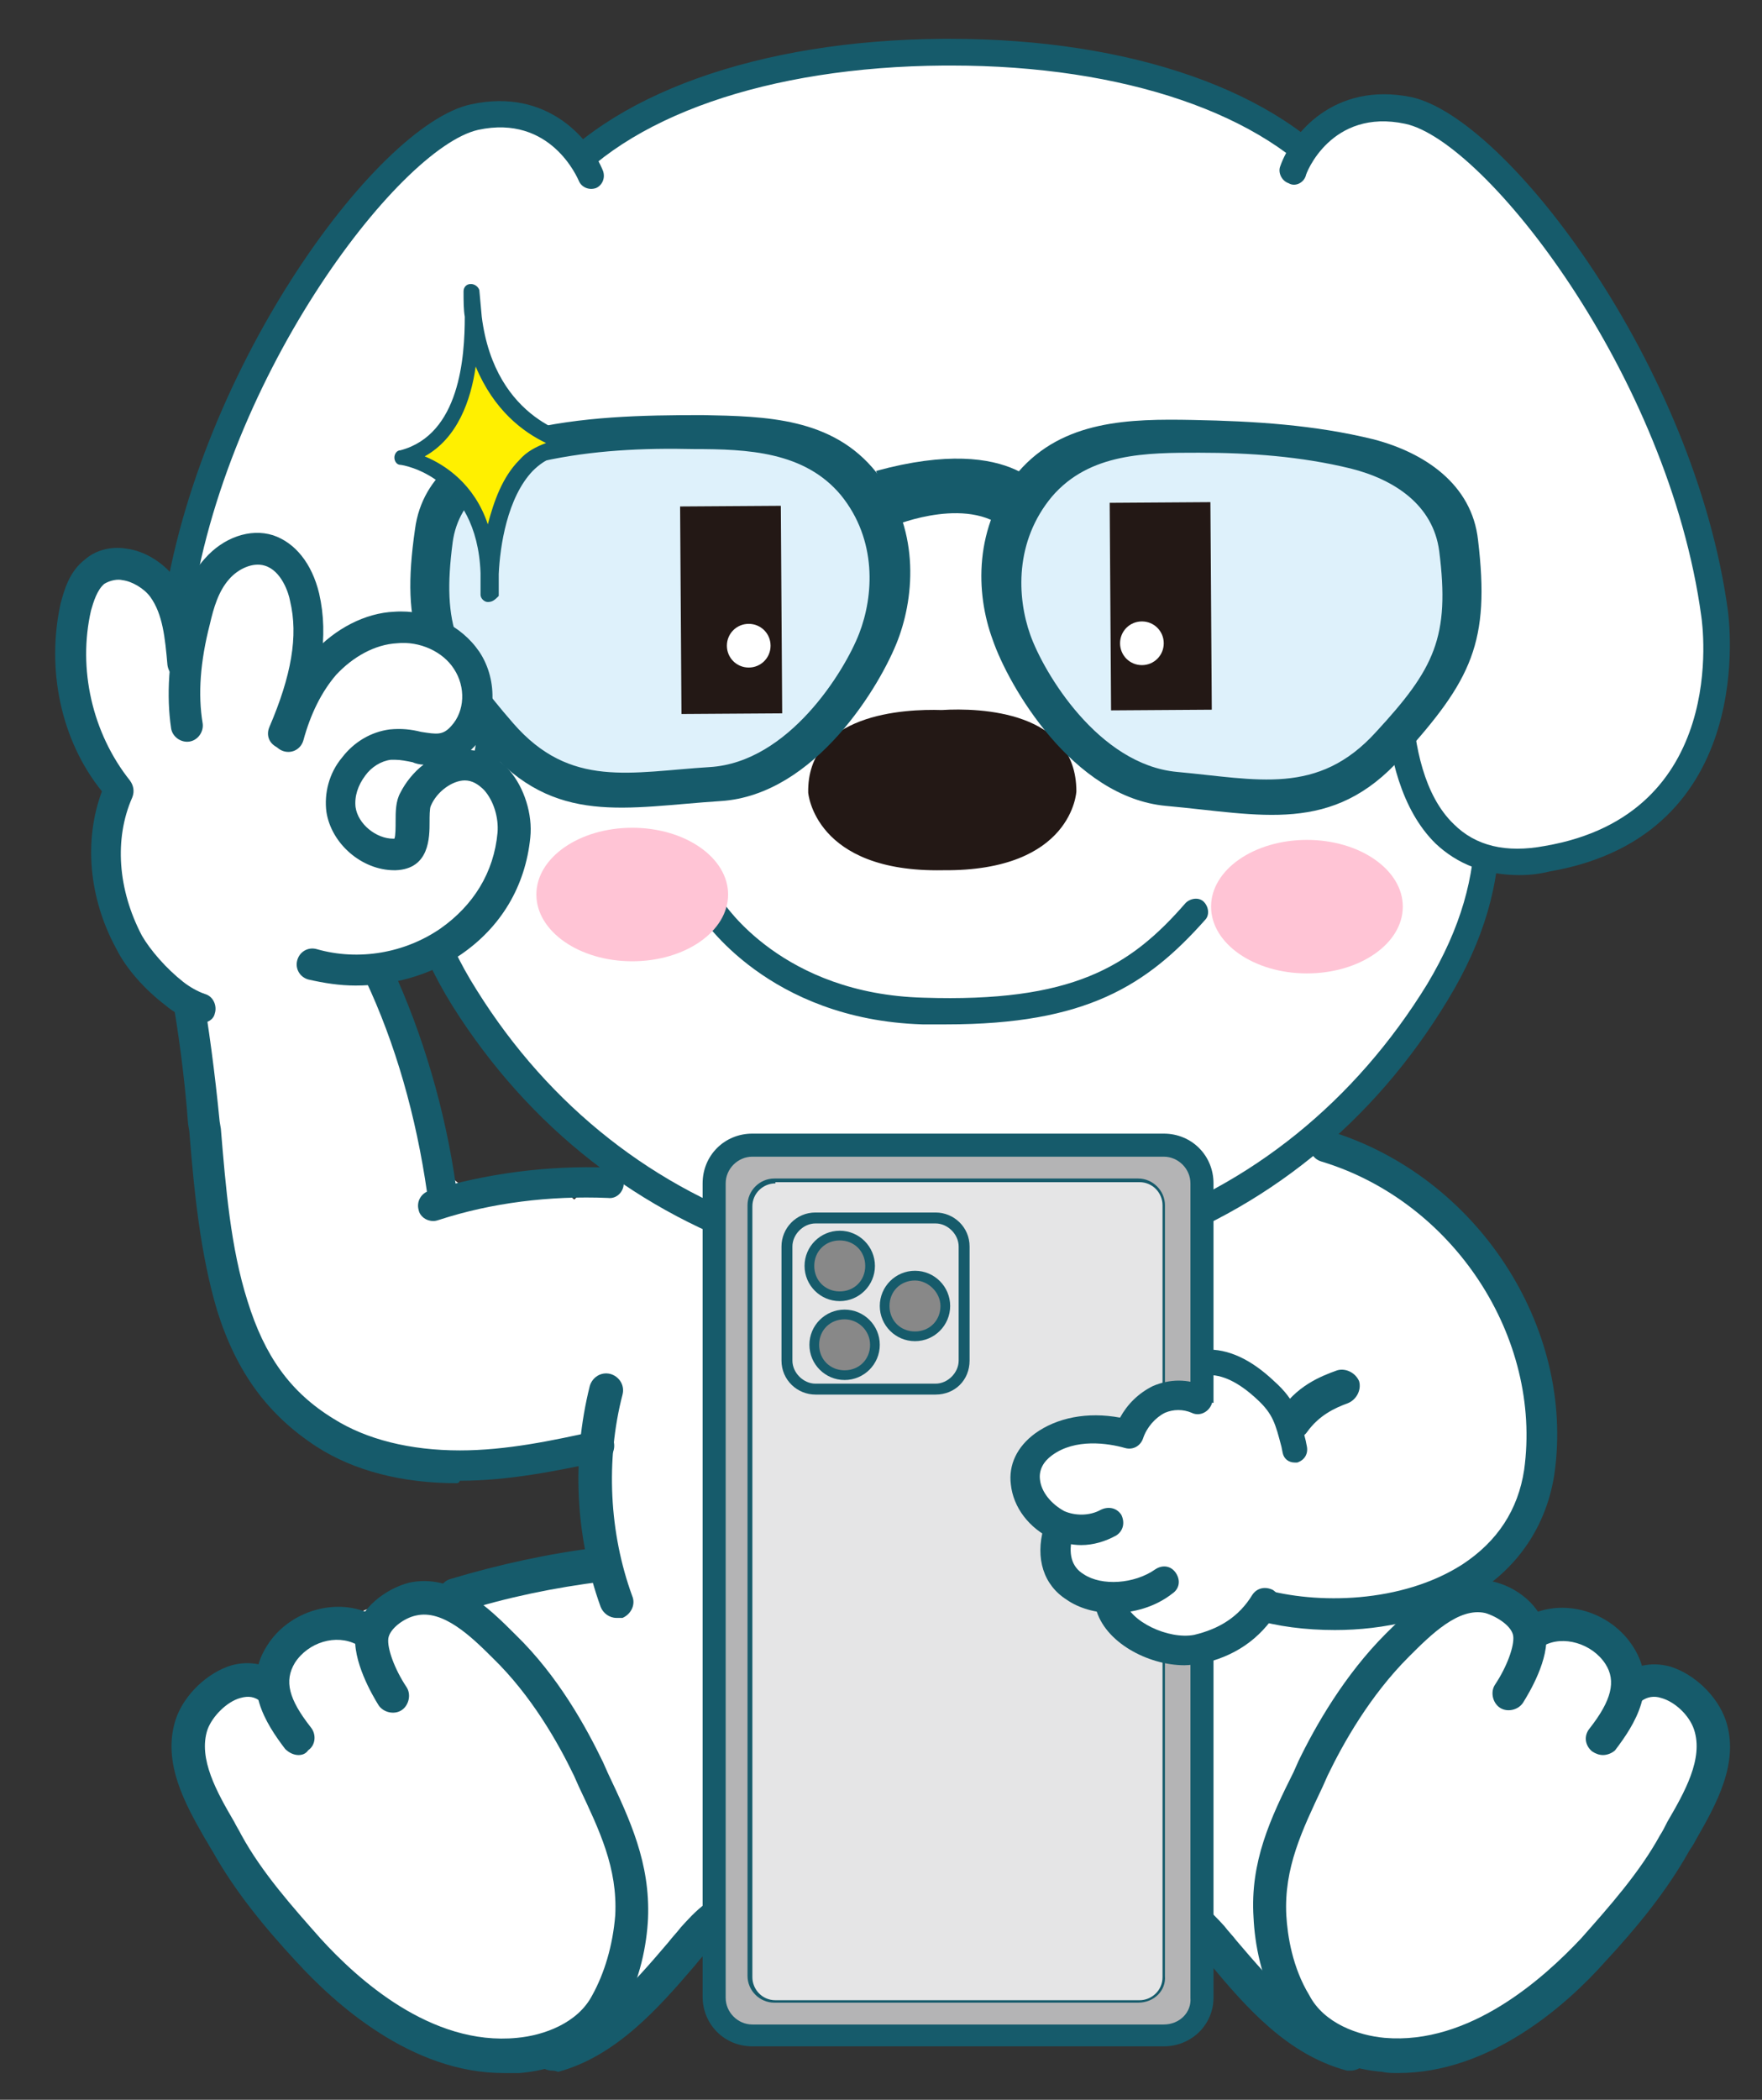
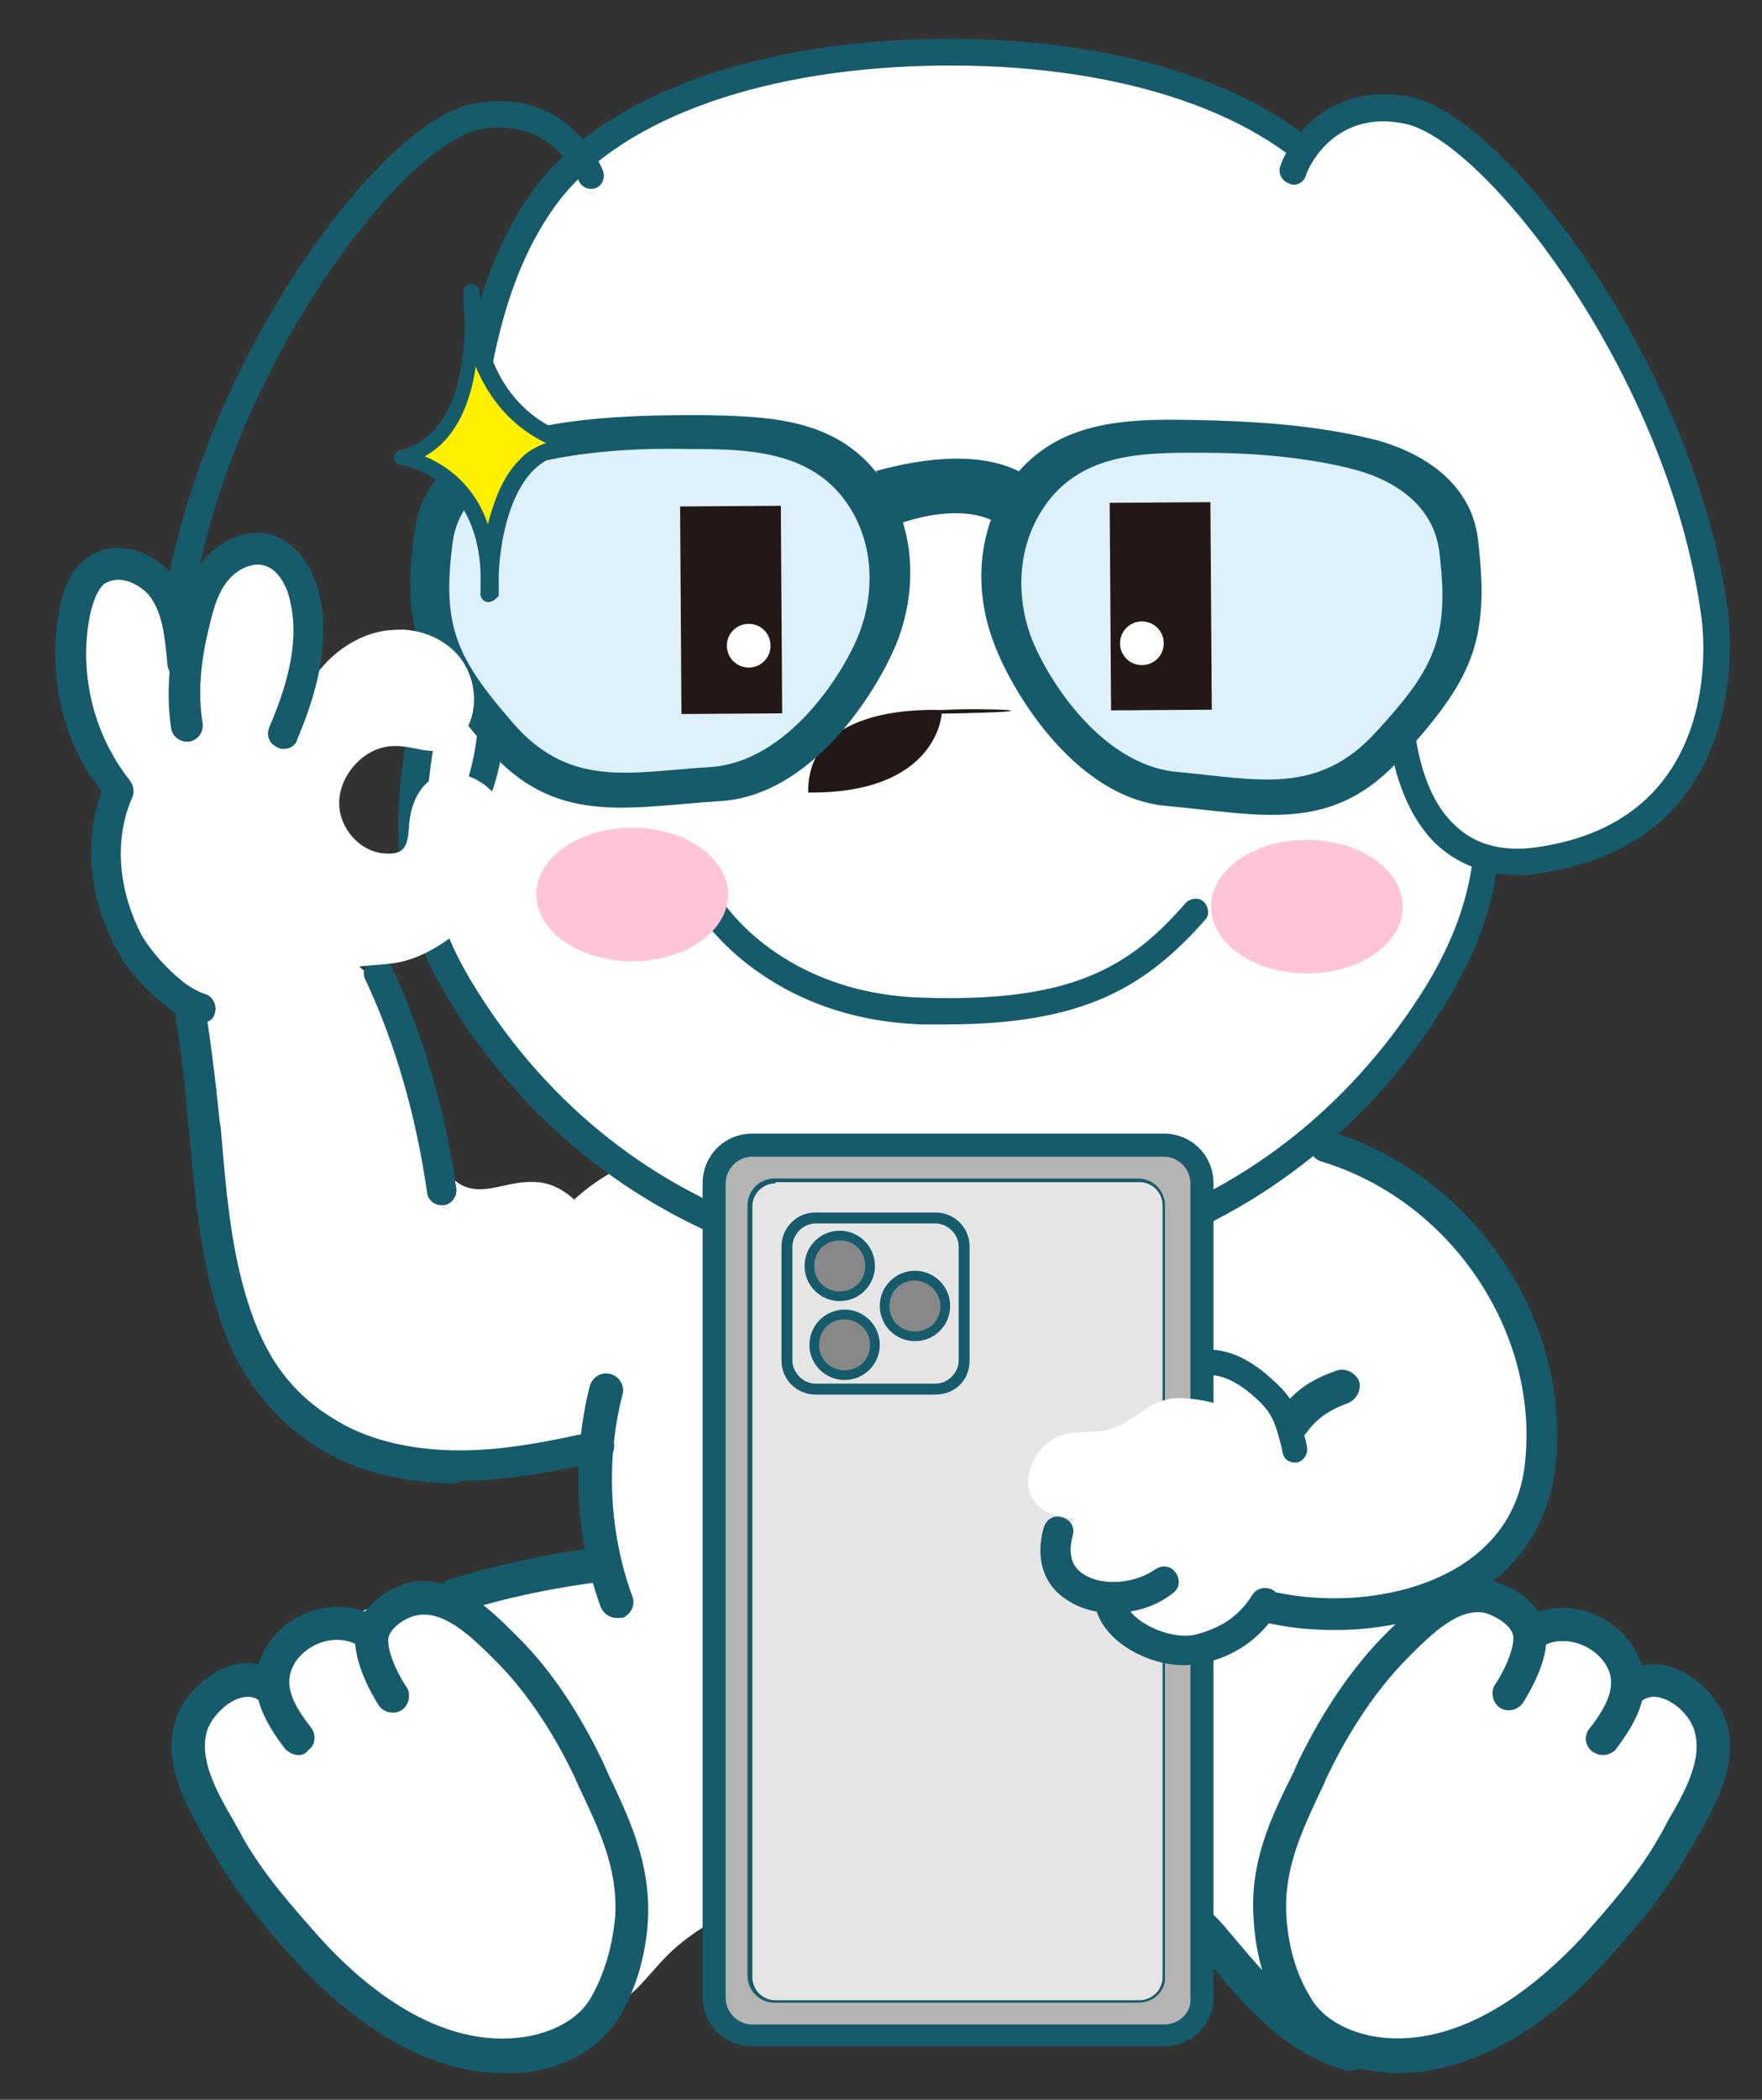
<svg xmlns="http://www.w3.org/2000/svg" version="1.1" id="圖層_1" x="0px" y="0px" viewBox="0 0 145.2 173" style="enable-background:new 0 0 145.2 173;" xml:space="preserve">
  <rect x="0" y="0" width="145.2" height="173" fill="#333333" stroke="none" />
  <style type="text/css">
	.st0{fill:#FFFFFF;}
	.st1{fill:#165B6B;}
	.st2{fill:#231815;}
	.st3{fill:#DEF1FB;}
	.st4{fill:#FFF000;}
	.st5{fill:#B4B4B5;}
	.st6{fill:#E5E5E6;}
	.st7{fill:#888888;}
	.st8{fill:#FFC4D5;}
</style>
  <g>
    <path class="st0" d="M120.8,102.4c0.9,1.2,1.8,2.5,2.7,3.8c4.2,6.3,4.7,15.3,0,21.2c-0.7,0.9-1.6,1.9-1.4,3   c0.1,0.8,0.7,1.3,1.2,1.9c3.1,2.8,6,1.2,9.1,3.3c1,0.7,1.7,1.7,2.7,2.5c1,0.8,2.3,1.3,3.3,2.2c2.1,1.8,2.6,4.9,2,7.6   c-0.6,2.7-2.2,5-3.9,7.2c-4.1,5.5-8.8,11-15.2,13.4c-4.5,1.7-10.9,1.6-14.7-1.7c-2.7-2.3-5.3-7.2-8.7-8.4c-1.7-0.6-3.7,0.3-5.6,0.5   c-2.3,0.2-4.6,0.2-6.9-0.1c-3.9-0.5-7.1-2.6-10.8-3.4c-6.2-1.4-15.1,1.2-19.6,5.7c-1.2,1.2-2.2,2.6-3.5,3.6   c-6.8,5.8-14.9,5.1-21.7-0.2c-5.6-4.4-10.1-10.1-13-16.6c-0.9-2.1-1.7-4.4-1-6.6c0.7-2.2,3.6-3.7,5.4-2.3c-0.5-0.4,6.7-5.3,7.4-5.7   c2.9-1.4,6-2.1,9.1-2.6c3.2-0.5,6.5-0.4,9.6-0.9c4-0.6,2.6-3.5,2.7-6.7c0.2-4.5,0.1-8.3-2-12.4c-1.5-2.9-3.7-5.8-3.2-8.9   c7.4-11.1,23.4-7.8,34.7-7.5c8.2,0,16-1,24.2-0.4c2.2,0.1,4.5,0.3,6.6,0.9C115,95.8,118.1,98.9,120.8,102.4" />
    <path class="st0" d="M119.6,50.2c-2.3-11.1-1.6-25.3-9.1-34.8C104,7.2,90,4.2,77.8,4.3C65.6,4.3,51.7,7.5,45.3,15.9   c-7.4,9.6-6.5,23.8-8.6,34.9c-2.3,12.2-5.4,20.3,1.6,31.5c6.4,10.3,15.4,16.9,25.7,20.2c4.6,1.5,9.5,2.2,14.6,2.3   c5.1-0.2,10-1,14.6-2.5c10.2-3.4,19.1-10.2,25.4-20.5C125.3,70.5,122.1,62.4,119.6,50.2" />
    <path class="st1" d="M78.5,105.9C78.5,105.9,78.5,105.9,78.5,105.9c-5.3-0.1-10.3-0.9-14.9-2.4c-10.9-3.5-20-10.6-26.3-20.6   c-6.3-10.1-4.7-18-2.7-27.9c0.3-1.4,0.6-2.9,0.9-4.4c0.6-3,0.9-6.3,1.3-9.7c1-9.1,2-18.5,7.5-25.7c5.7-7.4,18.2-11.9,33.4-12   c0.2,0,0.4,0,0.6,0c14.9,0,27.2,4.3,33,11.6c5.6,7.1,6.8,16.5,7.9,25.6c0.4,3.4,0.8,6.6,1.4,9.7c0.3,1.5,0.6,3,1,4.4   c2.2,9.9,3.9,17.7-2.3,27.9c-6.1,10.1-15.1,17.4-26,21C88.8,104.8,83.8,105.7,78.5,105.9C78.5,105.9,78.5,105.9,78.5,105.9z    M78.4,5.4c-0.2,0-0.4,0-0.6,0C63.3,5.5,51.5,9.6,46.1,16.5C41,23.2,40,32.3,39.1,41.1c-0.4,3.5-0.7,6.7-1.3,9.8   c-0.3,1.5-0.6,3-0.9,4.5c-2,9.8-3.5,16.9,2.4,26.2c6,9.6,14.7,16.4,25,19.7c4.4,1.4,9.2,2.2,14.3,2.3c5.1-0.2,9.9-1,14.2-2.5   c10.3-3.4,18.9-10.4,24.8-20c5.7-9.5,4.2-16.5,2-26.3c-0.3-1.4-0.6-2.9-1-4.4l0,0c-0.6-3.1-1-6.4-1.5-9.8   c-1.1-8.8-2.2-17.9-7.4-24.5C104.3,9.4,92.6,5.4,78.4,5.4z" />
    <path class="st1" d="M115.2,170.8c-0.4,0-0.9,0-1.3-0.1c-3.8-0.3-6.9-2.2-8.4-4.9c-1.6-2.7-2.1-5.7-2.2-7.8   c-0.3-4.6,1.4-8.2,3.3-12l0.4-0.9c1.4-2.9,3.8-7.1,7.2-10.5c2.2-2.2,5.2-5.1,8.8-4.3c1.9,0.4,4.1,2,4.4,4.2c0.3,2.2-1.4,5-1.9,5.8   c-0.4,0.6-1.3,0.8-1.9,0.4c-0.6-0.4-0.8-1.3-0.4-1.9c1-1.5,1.6-3.2,1.5-4c-0.1-0.8-1.3-1.6-2.3-1.9c-2.2-0.5-4.5,1.8-6.3,3.6   c-3.2,3.2-5.4,7.1-6.7,9.8l-0.4,0.9c-1.7,3.6-3.2,6.7-3,10.6c0.1,1.7,0.5,4.3,1.9,6.6c0,0,0,0,0,0c1.2,2.3,4,3.3,6.2,3.5   c7,0.6,13.1-4.9,16.2-8.2c2.3-2.6,4.8-5.4,6.5-8.5c0.2-0.3,0.4-0.7,0.6-1.1c1.4-2.4,3-5.2,2.2-7.6c-0.4-1.2-1.6-2.3-2.7-2.6   c-0.6-0.2-1.2-0.1-1.7,0.3c-0.6,0.5-1.4,0.4-1.9-0.1c-0.5-0.6-0.4-1.4,0.1-1.9c1.2-1,2.7-1.3,4.2-0.9c2,0.6,3.9,2.4,4.6,4.4   c1.2,3.5-0.8,7-2.4,9.8c-0.2,0.4-0.4,0.7-0.6,1c-1.9,3.4-4.4,6.4-6.9,9.1C129.1,165.2,122.8,170.8,115.2,170.8z" />
    <path class="st1" d="M132.1,144.6c-0.3,0-0.6-0.1-0.9-0.3c-0.6-0.5-0.7-1.3-0.2-1.9c1.8-2.3,2.2-3.9,1.3-5.3   c-1.1-1.7-3.5-2.4-5.1-1.5c-0.7,0.4-1.5,0.1-1.9-0.5s-0.1-1.5,0.5-1.9c2.9-1.6,6.9-0.5,8.8,2.5c2.1,3.3,0.1,6.4-1.5,8.5   C132.9,144.4,132.5,144.6,132.1,144.6z" />
    <path class="st1" d="M41.5,170.8c-7.6,0-13.9-5.7-17.1-9.2c-2.5-2.7-5-5.7-6.9-9.1c-0.2-0.3-0.4-0.7-0.6-1   c-1.6-2.8-3.6-6.3-2.4-9.9c0.7-2,2.6-3.8,4.6-4.4c1.5-0.4,3-0.1,4.2,0.9c0.6,0.5,0.6,1.4,0.1,1.9c-0.5,0.6-1.4,0.6-1.9,0.2   c-0.5-0.4-1-0.5-1.7-0.3c-1.1,0.3-2.3,1.5-2.7,2.6c-0.8,2.4,0.8,5.2,2.2,7.6c0.2,0.4,0.4,0.7,0.6,1.1c1.7,3.1,4.2,5.9,6.5,8.5   c3,3.3,9.1,8.9,16.2,8.2c2.2-0.2,5-1.2,6.2-3.5c0,0,0,0,0,0c1-1.8,1.7-4.1,1.9-6.6c0.2-3.9-1.3-7-3-10.6l-0.4-0.9   c-1.3-2.7-3.5-6.6-6.7-9.7l0,0c-1.8-1.8-4.1-4-6.3-3.5c-1,0.2-2.2,1.1-2.3,1.9c-0.1,0.8,0.5,2.5,1.5,4c0.4,0.6,0.2,1.5-0.4,1.9   c-0.6,0.4-1.5,0.2-1.9-0.4c-0.5-0.8-2.2-3.7-1.9-5.9c0.3-2.1,2.5-3.7,4.4-4.2c3.7-0.8,6.6,2.1,8.8,4.3l0,0   c3.5,3.4,5.8,7.6,7.2,10.5l0.4,0.9c1.8,3.8,3.5,7.4,3.3,12c-0.1,2-0.6,5-2.2,7.8c-1.5,2.7-4.6,4.6-8.4,4.9   C42.4,170.8,41.9,170.8,41.5,170.8z" />
    <path class="st1" d="M24.6,144.6c-0.4,0-0.8-0.2-1.1-0.5c-1.6-2.1-3.6-5.2-1.5-8.5c1.8-2.9,5.8-4.1,8.8-2.5   c0.7,0.4,0.9,1.2,0.5,1.9c-0.4,0.7-1.2,0.9-1.9,0.5c-1.7-0.9-4-0.2-5.1,1.5c-0.9,1.5-0.5,3,1.3,5.3c0.5,0.6,0.4,1.5-0.2,1.9   C25.2,144.5,24.9,144.6,24.6,144.6z" />
-     <path class="st0" d="M48.7,14.5c0,0-2.5-6.5-9.6-4.9C32,11.2,16.9,31.1,14.5,51.5c0,0-2.5,17.4,14.1,20   c15.4,2.4,11.8-19.9,11.8-19.9" />
    <path class="st1" d="M30.7,72.7c-0.8,0-1.6-0.1-2.4-0.2c-17.5-2.7-15-21.1-15-21.2c2.5-20.2,17.6-41,25.5-42.7   c6.4-1.4,9.9,3,10.9,5.5c0.2,0.6-0.1,1.2-0.6,1.4c-0.6,0.2-1.2-0.1-1.4-0.6l0,0c-0.1-0.2-2.3-5.5-8.3-4.2   C32.8,12.2,18,31.6,15.6,51.6c-0.1,0.7-2.1,16.3,13.1,18.7c3.3,0.5,5.7-0.1,7.5-1.9c4.8-4.9,3-16.6,3-16.7   c-0.1-0.6,0.3-1.2,0.9-1.3c0.6-0.1,1.2,0.3,1.3,0.9c0.1,0.5,2,12.9-3.6,18.6C35.9,71.8,33.6,72.7,30.7,72.7z" />
    <path class="st0" d="M106.7,14.1c0,0,2.4-6.5,9.5-5c7.1,1.5,22.5,21.1,25.2,41.5c0,0,2.8,17.3-13.8,20.2c-15.3,2.6-12-19.7-12-19.7   " />
    <path class="st1" d="M125.2,72.1c-2.8,0-5.1-0.9-6.9-2.6c-5.7-5.6-4-18-3.9-18.6c0.1-0.6,0.7-1,1.3-0.9c0.6,0.1,1,0.7,0.9,1.3   c0,0.1-1.7,11.9,3.2,16.6c1.8,1.8,4.3,2.4,7.5,1.8c15.2-2.6,13-18.2,12.9-18.9c-2.7-19.9-17.8-39.2-24.4-40.6   c-6.1-1.3-8.2,4.1-8.2,4.3c-0.2,0.6-0.9,0.9-1.4,0.6c-0.6-0.2-0.9-0.9-0.7-1.4c0.9-2.6,4.4-7,10.8-5.7c7.9,1.7,23.4,22.2,26.1,42.4   c0,0.2,2.7,18.4-14.7,21.4C126.9,72,126.1,72.1,125.2,72.1z" />
-     <path class="st2" d="M77.6,58.5c-3.1-0.1-11.1,0.3-11,6.8c0,0,0.5,6.6,11.1,6.4c10.7,0.1,11-6.5,11-6.5   C88.7,58.6,80.8,58.3,77.6,58.5" />
+     <path class="st2" d="M77.6,58.5c-3.1-0.1-11.1,0.3-11,6.8c10.7,0.1,11-6.5,11-6.5   C88.7,58.6,80.8,58.3,77.6,58.5" />
    <path class="st3" d="M65.9,61.2c-0.1,0.1-0.2,0.1-0.3,0.2c-3.2,1.9-7,2.8-10.7,3c-2.4,0.2-4.9,0.1-7.2-0.8   c-1.8-0.7-3.3-1.9-4.8-3.1c-1.3-1.1-2.7-2.2-3.7-3.5c-1.8-2.2-3.5-4.9-3.5-7.8c0-2,0-4,0-6.1c0-6.3,9.2-6.9,13.9-7.4   c5.7-0.6,22.6-1.6,22.6,7.2c0,3.1,0.5,6.4,0.1,9.4C71.8,56,69,59.3,65.9,61.2" />
    <path class="st3" d="M90.4,62.1c0.1,0.1,0.2,0.1,0.3,0.2c3.2,1.9,7,2.7,10.7,2.9c2.4,0.1,4.9,0,7.2-0.9c1.8-0.7,3.3-1.9,4.7-3.1   c1.3-1.1,2.6-2.2,3.7-3.6c1.8-2.3,3.4-4.9,3.4-7.8c0-2,0-4,0-6.1c0-6.3-9.3-6.8-14-7.2c-5.7-0.5-22.6-1.3-22.5,7.5   c0,3.1-0.4,6.4,0.1,9.4C84.4,57,87.3,60.2,90.4,62.1" />
    <path class="st1" d="M121.8,44.5c-0.5-4.6-4.4-7.2-8.6-8.3c-4.9-1.2-9.8-1.5-14.9-1.6c-5.2-0.1-10.7,0-14.4,4.3   c-3.7,4.5-3.5,10-2.1,13.8c1.3,3.8,6.6,13,14.3,13.7c7.8,0.7,13.7,2.4,19.4-4C121.3,56,122.8,52.9,121.8,44.5 M113.4,60.3   c-4.8,5.3-9.8,3.9-16.4,3.3c-6.5-0.6-11-8.2-12.1-11.3c-1.1-3.1-1.3-7.7,1.8-11.4c3.1-3.6,7.8-3.6,12.1-3.6c4.2,0,8.4,0.3,12.5,1.3   c3.6,0.9,6.8,3,7.3,6.8C119.5,52.5,118.2,55.1,113.4,60.3" />
    <path class="st1" d="M40.1,61.6c5.6,6.5,11.5,4.9,19.3,4.4c7.8-0.5,13.2-9.6,14.6-13.3c1.4-3.7,1.8-9.3-1.8-13.8   c-3.6-4.5-9.1-4.6-14.3-4.7c-5,0-10,0.1-14.9,1.3c-4.3,1-8.2,3.5-8.8,8.1C33,51.9,34.5,55.1,40.1,61.6 M37.3,44.7   c0.5-3.8,3.8-5.9,7.4-6.7c4.1-0.9,8.3-1.1,12.5-1c4.4,0,9.1,0.2,12.1,3.8c3,3.7,2.7,8.3,1.5,11.4c-1.2,3.1-5.8,10.6-12.3,11   C52,63.6,47,65,42.3,59.6C37.6,54.2,36.4,51.6,37.3,44.7" />
    <path class="st1" d="M73.7,43.3c0,0,6.5-2.7,9.6,0.7l3.1-3c0,0-2.5-5.4-14.2-2.2L73.7,43.3z" />
    <rect x="56.1" y="41.7" transform="matrix(1 -6.590179e-03 6.590179e-03 1 -0.33 0.398)" class="st2" width="8.3" height="17.1" />
    <path class="st0" d="M63.5,53.2c0,1-0.8,1.8-1.8,1.8c-1,0-1.8-0.8-1.8-1.8c0-1,0.8-1.8,1.8-1.8C62.7,51.4,63.5,52.2,63.5,53.2" />
    <rect x="91.5" y="41.4" transform="matrix(1 -6.687630e-03 6.687630e-03 1 -0.332 0.64)" class="st2" width="8.3" height="17.1" />
    <path class="st0" d="M92.3,53c0,1,0.8,1.8,1.8,1.8c1,0,1.8-0.8,1.8-1.8c0-1-0.8-1.8-1.8-1.8C93.1,51.2,92.3,52,92.3,53" />
    <path class="st1" d="M78,84.4c-0.7,0-1.3,0-2,0c-12.7-0.4-18.1-8.7-18.3-9c-0.3-0.5-0.2-1.2,0.3-1.5c0.5-0.3,1.2-0.2,1.5,0.3   c0.2,0.3,5,7.7,16.6,8c12.2,0.4,17-2.5,21.6-7.8c0.4-0.4,1.1-0.5,1.5-0.1c0.4,0.4,0.5,1.1,0.1,1.5C94.5,81.2,89.5,84.4,78,84.4z" />
    <path class="st1" d="M110,134.3c-2.4,0-4.8-0.3-6.7-0.9c-0.7-0.2-1.1-0.9-0.9-1.6c0.2-0.7,0.9-1.1,1.6-0.9c4.5,1.3,11.5,1.2,16.5-2   c2.9-1.9,4.6-4.5,5.1-7.8c1.5-10.9-5.8-22.1-16.7-25.4c-0.7-0.2-1.1-0.9-0.9-1.6c0.2-0.7,0.9-1.1,1.6-0.9   c12.1,3.7,20.2,16.1,18.5,28.2c-0.6,4-2.7,7.4-6.2,9.7C118.3,133.4,114,134.3,110,134.3z" />
    <path class="st1" d="M106.6,118.5c-0.3,0-0.5-0.1-0.8-0.2c-0.6-0.4-0.8-1.3-0.4-1.9c1.4-2.2,3.4-3,4.8-3.5c0.7-0.2,1.5,0.2,1.8,0.9   c0.2,0.7-0.2,1.5-0.9,1.8c-1.1,0.4-2.4,1-3.4,2.4C107.5,118.3,107.1,118.5,106.6,118.5z" />
    <path class="st1" d="M106.7,120.5c-0.5,0-0.9-0.3-1-0.8l-0.1-0.5c-0.5-1.9-0.7-2.7-2-3.9c-1.5-1.4-2.9-2.1-4.2-2c0,0,0,0,0,0   c-0.6,0-1-0.5-1.1-1c0-0.6,0.5-1.1,1-1.1c1.9-0.1,3.8,0.8,5.7,2.6c1.8,1.6,2.1,2.9,2.6,4.9l0.1,0.5c0.1,0.6-0.2,1.1-0.8,1.3   C106.9,120.5,106.8,120.5,106.7,120.5z" />
    <path class="st0" d="M53.5,112.5c0.3-5.7-1.6-8.9-5.7-13.2c-2.3-2.4-4.2-2.1-6.8-1.5c-2.7,0.6-4.1-0.2-5.1-3.6   c-0.9-3-1-6.2-2.2-9.1c-1-2.4-2.7-4.5-4.8-6c-2.1-1.4-4.7-1.1-6.6-2.2c-2.7-1.6-7.3,0.6-6.8,4.7c1.1,7.8,2.2,15.6,3.3,23.4   c1.4,9.8,7.8,14.7,17.7,15.4c3.6,0.3,7.3-0.2,10.9-0.7c1.5-0.2,3.1-0.5,4.2-1.5c1.3-1.2,1.7-3.1,1.9-4.9   C53.4,113.2,53.5,112.9,53.5,112.5" />
    <path class="st1" d="M37.6,122.2c-4.4,0-8.4-1-11.5-3c-4-2.6-6.6-6.1-8.2-11.2c-1.4-4.7-1.9-9.8-2.3-14.8l-0.1-0.6   c-0.3-4-0.8-7.6-1.4-11c-0.1-0.7,0.3-1.4,1-1.5c0.7-0.1,1.4,0.3,1.5,1c0.6,3.5,1.1,7.2,1.5,11.3l0.1,0.6c0.4,4.8,0.8,9.8,2.2,14.2   c1.4,4.5,3.5,7.5,7.1,9.7c2.7,1.7,6.3,2.6,10.4,2.6c3.8,0,7.6-0.8,11.2-1.6c0.7-0.1,1.4,0.3,1.5,1c0.1,0.7-0.3,1.4-1,1.5   c-3.8,0.8-7.7,1.6-11.7,1.6C37.8,122.2,37.7,122.2,37.6,122.2z" />
    <path class="st1" d="M36.4,99.3c-0.6,0-1.1-0.4-1.2-1C34.3,92,32.6,86,30.1,80.7c-0.3-0.6,0-1.3,0.6-1.6c0.6-0.3,1.3,0,1.6,0.6   c2.5,5.4,4.4,11.7,5.3,18.2c0.1,0.7-0.4,1.3-1,1.4C36.5,99.3,36.5,99.3,36.4,99.3z" />
    <path class="st0" d="M6.9,47.9c0.4-0.4,0.9-0.8,1.5-1c1-0.4,2.2-0.2,3.2,0.3c0.4,0.2,0.7,0.5,1,0.8c0.8,0.7,1.5,1.6,1.9,2.5   c0.4,0.7,0.4,1.5,0.9,2.1c0.3-1.3,0.4-2.7,1-3.9c1.1-2.3,4-3.7,6.5-2.6c1.3,0.6,1.9,1.9,2.3,3.1c0.5,1.8,0.3,4.2-0.3,6   c-0.5,1.4-1.2,3.2-1.3,4.8c0,0.3,0,0.5,0.1,0.6c0.5-2.1,1.5-4.1,2.9-5.7c1.5-1.7,3.6-2.9,5.8-3c2.2-0.2,4.6,0.8,5.8,2.7   c1.2,1.9,1.2,4.6-0.3,6.2c-1.9,2.1-3.6,0.4-5.9,0.7c-2.4,0.3-4.4,2.9-4,5.3c0.3,1.8,1.8,3.3,3.5,3.5c1.8,0.2,2.1-0.5,2.2-2.2   c0.1-1.7,0.8-3.5,2.4-4.2c1.3-0.5,2.9,0,4,0.9c5.7,4.8-1.4,12.8-6.5,14.3c-1.6,0.5-3.2,0.3-4.9,0.7c-1.9,0.5-3.6,1.6-5.4,2.2   c-4.1,1.5-10.1,0.6-12.2-3.6c-0.8-1.7-1.5-3.4-2.2-5.1c-0.3-0.8-0.6-1.6-0.6-2.4c-0.1-0.9,0.2-1.9,0.4-2.8c0.3-1.1,0.7-2.2,1.3-3.1   c-2.1-2.3-3.7-5.1-4.4-8.1C5.2,54.4,5,50,6.9,47.9" />
-     <path class="st1" d="M29.3,81.2c-1.3,0-2.6-0.2-3.9-0.5c-0.7-0.2-1.1-0.9-0.9-1.6c0.2-0.7,0.9-1.1,1.6-0.9c3.5,1,7.3,0.3,10.2-1.7   c2.7-1.9,4.4-4.6,4.7-7.9c0.1-1.2-0.3-2.6-1.1-3.5c-0.5-0.5-1-0.8-1.6-0.8c-1,0-2.3,0.9-2.8,2.1c-0.1,0.2-0.1,0.9-0.1,1.3   c0,1.3,0,3.9-2.8,4c0,0-0.1,0-0.1,0c-2.7,0-5.2-2.2-5.6-4.8c-0.2-1.5,0.2-3.2,1.3-4.5c1-1.3,2.4-2.1,3.9-2.3c1-0.1,1.8,0,2.6,0.2   c1.3,0.2,1.8,0.3,2.5-0.5c1.1-1.2,1.2-3.2,0.2-4.7c-0.9-1.4-2.8-2.3-4.7-2.1c-1.8,0.1-3.6,1.1-5,2.6c-1.2,1.4-2.1,3.2-2.7,5.4   c-0.2,0.7-0.9,1.1-1.6,0.9c-0.7-0.2-1.1-0.9-0.9-1.6c0.6-2.6,1.7-4.8,3.3-6.5c1.8-2,4.3-3.3,6.7-3.4c2.8-0.2,5.5,1.1,7,3.3   c1.6,2.4,1.4,5.8-0.4,7.8c-0.1,0.1-0.2,0.2-0.3,0.3c1.2,0.1,2.3,0.7,3.2,1.7c1.2,1.4,1.9,3.6,1.7,5.5c-0.4,4-2.4,7.4-5.8,9.7   C35.3,80.4,32.3,81.2,29.3,81.2z M32.6,62.6c-0.1,0-0.3,0-0.4,0c-0.8,0.1-1.6,0.6-2.1,1.3c-0.6,0.8-0.9,1.7-0.8,2.6   c0.2,1.4,1.7,2.6,3.1,2.6c0.1,0,0.1,0,0.1,0c0.1-0.2,0.1-1,0.1-1.4c0-0.8,0-1.7,0.4-2.4c0.4-0.8,1.1-1.7,1.9-2.3   c-0.3,0-0.7-0.1-0.9-0.2C33.5,62.7,33,62.6,32.6,62.6z" />
    <path class="st1" d="M23.4,61.7c-0.2,0-0.3,0-0.5-0.1c-0.7-0.3-1-1-0.7-1.7c1.8-4.2,2.4-7.5,1.7-10.4c-0.1-0.6-0.7-2.5-2.1-2.9   c-1-0.3-2.2,0.3-2.9,1.1c-0.9,1-1.3,2.4-1.6,3.7c-0.8,3.1-1,5.8-0.6,8.2c0.1,0.7-0.4,1.4-1.1,1.5c-0.7,0.1-1.4-0.4-1.5-1.1   c-0.4-2.7-0.2-5.7,0.6-9.2c0.4-1.6,0.9-3.4,2.2-4.8c1.5-1.7,3.7-2.5,5.6-1.9c1.8,0.6,3.2,2.3,3.8,4.8c0.8,3.5,0.2,7.3-1.8,12   C24.4,61.4,23.9,61.7,23.4,61.7z" />
    <path class="st1" d="M16.5,84.3c-0.1,0-0.3,0-0.4-0.1c-0.9-0.3-1.8-0.8-2.5-1.4c-1.7-1.3-3.2-3-4-4.6c-2.3-4.2-2.7-9-1.2-13   C5,61,3.8,55.1,5,49.7c0.3-1.1,0.7-2.6,2-3.6c0.9-0.8,2.2-1.1,3.4-0.9c1.6,0.2,3.1,1.2,4.1,2.5c1.5,2.1,1.7,4.7,1.9,6.9   c0.1,0.7-0.5,1.3-1.2,1.4c-0.7,0.1-1.3-0.5-1.4-1.2c-0.2-2.3-0.4-4.2-1.4-5.6c-0.5-0.7-1.5-1.3-2.3-1.4c-0.4-0.1-1,0-1.5,0.3   c-0.6,0.5-0.9,1.5-1.1,2.2c-1.1,4.8,0.1,10.1,3.2,14c0.3,0.4,0.4,0.9,0.2,1.4c-1.5,3.4-1.2,7.6,0.8,11.4c0.7,1.2,2,2.7,3.4,3.8   c0.5,0.4,1.2,0.8,1.8,1c0.7,0.2,1,1,0.8,1.6C17.6,84,17.1,84.3,16.5,84.3z" />
-     <path class="st1" d="M35.7,100.6c-0.6,0-1.1-0.4-1.2-0.9c-0.2-0.7,0.2-1.4,0.9-1.6c4.6-1.4,9.7-2.1,14.8-1.9c0.7,0,1.3,0.6,1.2,1.3   c0,0.7-0.6,1.3-1.3,1.2c-4.8-0.2-9.6,0.4-13.9,1.8C35.9,100.6,35.8,100.6,35.7,100.6z" />
    <path class="st1" d="M50.8,133.3c-0.6,0-1.1-0.4-1.3-0.9c-2.1-5.8-2.4-12.2-0.9-18.2c0.2-0.7,0.9-1.2,1.7-1c0.7,0.2,1.2,0.9,1,1.7   c-1.4,5.4-1.1,11.4,0.8,16.6c0.3,0.7-0.1,1.5-0.8,1.8C51.1,133.3,51,133.3,50.8,133.3z" />
    <path class="st1" d="M37.5,132.8c-0.6,0-1.1-0.4-1.3-1c-0.2-0.7,0.2-1.5,0.9-1.7c4-1.2,8.1-2.1,12.2-2.6c0.8-0.1,1.5,0.4,1.6,1.2   c0.1,0.8-0.4,1.5-1.2,1.6c-4,0.5-7.9,1.3-11.7,2.5C37.7,132.8,37.6,132.8,37.5,132.8z" />
-     <path class="st1" d="M45.5,170.6c-0.6,0-1.2-0.4-1.3-1c-0.2-0.7,0.3-1.5,1-1.7c4-1,7-4.5,9.9-7.9c0.3-0.4,0.7-0.8,1-1.2   c1-1.1,2.8-3.2,5.3-3.1c0.8,0,1.4,0.6,1.4,1.4c0,0.8-0.6,1.4-1.4,1.4c0,0,0,0,0,0c-1.1,0-2.2,1.1-3.1,2.2c-0.3,0.4-0.7,0.8-1,1.2   c-3,3.5-6.5,7.5-11.3,8.8C45.7,170.6,45.6,170.6,45.5,170.6z" />
    <path class="st1" d="M111.3,170.6c-0.1,0-0.2,0-0.3,0c-4.9-1.3-8.3-5.2-11.3-8.8c-0.3-0.4-0.7-0.8-1-1.2c-0.9-1.1-2-2.2-3.1-2.2   c0,0,0,0,0,0c-0.8,0-1.4-0.6-1.4-1.4c0-0.8,0.6-1.4,1.4-1.4c2.5,0,4.3,2,5.3,3.1c0.3,0.4,0.7,0.8,1,1.2c2.9,3.4,5.9,6.9,9.9,7.9   c0.7,0.2,1.2,0.9,1,1.7C112.5,170.2,111.9,170.6,111.3,170.6z" />
    <path class="st4" d="M38.7,24c0,0,1.6,11.8-5.6,13.7c0,0,7.8,1,7.1,11.3c0,0-0.5-12.5,7.3-12.3C47.5,36.7,38.9,35.3,38.7,24" />
    <path class="st1" d="M40.4,49l-0.3,0c0-0.1,0-0.8,0-1.8c-0.3-8.3-6.7-9.3-7-9.3l0-0.3c5.2-1.4,5.7-8.1,5.6-11.5   c-0.1-0.6-0.1-1.3-0.1-2l0.3,0c0,0,0.1,0.8,0.1,2c1.1,9.3,8.5,10.5,8.6,10.6l0,0.3c-1.6,0-3,0.5-4.1,1.6c-2.3,2.3-2.8,6.5-3,8.9   C40.5,47.8,40.4,48.4,40.4,49z M33.7,37.6c1.6,0.4,5.7,2.1,6.6,7.8c0.3-2.4,1.1-5.4,2.9-7.2c0.9-0.9,2-1.5,3.3-1.7   c-1.9-0.7-6.2-2.7-7.5-8.8C38.8,31.3,37.8,36.2,33.7,37.6z" />
    <path class="st1" d="M40.2,49.6C40.2,49.6,40.2,49.6,40.2,49.6c-0.3,0-0.6-0.3-0.6-0.6c0-0.1,0-0.8,0-1.8c-0.3-7.9-6.4-8.9-6.6-8.9   c-0.3,0-0.5-0.3-0.5-0.6c0-0.3,0.2-0.6,0.5-0.6c4.9-1.3,5.3-7.7,5.3-11c-0.1-0.6-0.1-1.3-0.1-2.1c0-0.3,0.2-0.6,0.6-0.6   c0.3,0,0.6,0.2,0.7,0.5c0,0.1,0.1,1,0.2,2.2c1.1,8.7,7.8,9.9,8.1,9.9c0.3,0.1,0.6,0.3,0.5,0.7c0,0.3-0.3,0.6-0.6,0.6   c-1.5,0-2.7,0.4-3.8,1.5c-2.1,2.2-2.7,6.2-2.8,8.5c0,0.6,0,1.1,0,1.8C40.8,49.4,40.6,49.6,40.2,49.6z M35,37.6   c1.7,0.7,4.1,2.3,5.2,5.6c0.5-1.9,1.2-3.9,2.6-5.3c0.6-0.7,1.4-1.1,2.2-1.4c-1.9-0.9-4.3-2.7-5.8-6.3C38.8,33,37.7,36.1,35,37.6z" />
    <path class="st1" d="M95.9,168.6H62c-2.3,0-4.1-1.8-4.1-4.1V97.5c0-2.3,1.8-4.1,4.1-4.1h33.9c2.3,0,4.1,1.8,4.1,4.1v67.1   C100,166.8,98.2,168.6,95.9,168.6z M62,97.1c-0.2,0-0.4,0.2-0.4,0.4v67.1c0,0.2,0.2,0.4,0.4,0.4h33.9c0.2,0,0.4-0.2,0.4-0.4V97.5   c0-0.2-0.2-0.4-0.4-0.4H62z" />
    <path class="st5" d="M95.9,166.8H62c-1.2,0-2.2-1-2.2-2.2V97.5c0-1.2,1-2.2,2.2-2.2h33.9c1.2,0,2.2,1,2.2,2.2v67.1   C98.2,165.8,97.2,166.8,95.9,166.8" />
    <path class="st6" d="M93.8,164.9h-30c-1.1,0-2.1-0.9-2.1-2.1V99.3c0-1.1,0.9-2.1,2.1-2.1h30c1.1,0,2.1,0.9,2.1,2.1v63.5   C95.9,163.9,95,164.9,93.8,164.9" />
    <path class="st1" d="M77.1,114.9h-9.9c-1.5,0-2.8-1.2-2.8-2.8v-9.4c0-1.5,1.2-2.8,2.8-2.8h9.9c1.5,0,2.8,1.2,2.8,2.8v9.4   C79.9,113.7,78.7,114.9,77.1,114.9z M67.2,100.8c-1,0-1.9,0.9-1.9,1.9v9.4c0,1,0.9,1.9,1.9,1.9h9.9c1,0,1.9-0.9,1.9-1.9v-9.4   c0-1-0.9-1.9-1.9-1.9H67.2z" />
    <path class="st1" d="M93.8,165h-30c-1.2,0-2.2-1-2.2-2.2V99.3c0-1.2,1-2.2,2.2-2.2h30c1.2,0,2.2,1,2.2,2.2v63.5   C96.1,164,95.1,165,93.8,165z M63.9,97.5c-1,0-1.9,0.8-1.9,1.9v63.5c0,1,0.8,1.9,1.9,1.9h30c1,0,1.9-0.8,1.9-1.9V99.3   c0-1-0.8-1.9-1.9-1.9H63.9z" />
    <path class="st7" d="M71.7,104.3c0,1.4-1.1,2.5-2.5,2.5c-1.4,0-2.5-1.1-2.5-2.5c0-1.4,1.1-2.5,2.5-2.5   C70.6,101.8,71.7,102.9,71.7,104.3" />
    <path class="st1" d="M69.2,107.2c-1.6,0-2.9-1.3-2.9-2.9c0-1.6,1.3-2.9,2.9-2.9c1.6,0,2.9,1.3,2.9,2.9   C72.1,105.9,70.8,107.2,69.2,107.2z M69.2,102.2c-1.2,0-2.1,0.9-2.1,2.1c0,1.2,0.9,2.1,2.1,2.1c1.2,0,2.1-0.9,2.1-2.1   C71.3,103.1,70.4,102.2,69.2,102.2z" />
    <path class="st7" d="M72.1,110.8c0,1.4-1.1,2.5-2.5,2.5c-1.4,0-2.5-1.1-2.5-2.5c0-1.4,1.1-2.5,2.5-2.5   C70.9,108.3,72.1,109.4,72.1,110.8" />
    <path class="st1" d="M69.6,113.7c-1.6,0-2.9-1.3-2.9-2.9c0-1.6,1.3-2.9,2.9-2.9c1.6,0,2.9,1.3,2.9,2.9   C72.5,112.4,71.2,113.7,69.6,113.7z M69.6,108.7c-1.2,0-2.1,0.9-2.1,2.1c0,1.2,0.9,2.1,2.1,2.1c1.2,0,2.1-0.9,2.1-2.1   C71.7,109.6,70.7,108.7,69.6,108.7z" />
    <path class="st7" d="M77.9,107.6c0,1.4-1.1,2.5-2.5,2.5c-1.4,0-2.5-1.1-2.5-2.5c0-1.4,1.1-2.5,2.5-2.5   C76.8,105.1,77.9,106.2,77.9,107.6" />
    <path class="st1" d="M75.4,110.5c-1.6,0-2.9-1.3-2.9-2.9c0-1.6,1.3-2.9,2.9-2.9c1.6,0,2.9,1.3,2.9,2.9   C78.3,109.2,77,110.5,75.4,110.5z M75.4,105.5c-1.2,0-2.1,0.9-2.1,2.1c0,1.2,0.9,2.1,2.1,2.1c1.2,0,2.1-0.9,2.1-2.1   C77.5,106.5,76.5,105.5,75.4,105.5z" />
    <path class="st0" d="M86.9,118.5c-1.8,0.9-2.9,3.7-1.6,5.3c0.8,1,2.1,1.2,3.3,1.3c-0.9,1-1.3,2.6-0.8,4c0.4,1.4,1.6,2.4,2.9,2.6   c0.3,0,0.6,0.1,0.8,0.2c0.3,0.2,0.5,0.6,0.7,0.9c1.8,3.2,5.6,3.4,8.5,2c3.9-1.8,4.6-4.6,4.9-8.7c0.3-3.4,0.8-6.1-2-8.6   c-1.7-1.5-3.9-2.2-6.1-2.3c-3-0.2-4.1,2.4-6.8,2.7C89.4,118.1,88.2,117.8,86.9,118.5" />
    <path class="st1" d="M91.7,132.9c-1.4,0-2.8-0.4-3.8-1.1c-1.9-1.2-2.6-3.4-1.9-5.9c0.2-0.7,0.8-1.1,1.5-0.9   c0.7,0.2,1.1,0.8,0.9,1.5c-0.4,1.5-0.1,2.6,0.9,3.2c1.5,1,4.2,0.8,5.9-0.4c0.6-0.4,1.3-0.3,1.7,0.3c0.4,0.6,0.3,1.3-0.3,1.7   C95.2,132.4,93.4,132.9,91.7,132.9z" />
-     <path class="st1" d="M89.1,127.3c-0.8,0-1.6-0.2-2.4-0.5c-1.9-0.9-3.2-2.6-3.4-4.5c-0.2-1.6,0.5-3.1,2-4.2c1.8-1.3,4.3-1.8,7-1.3   c0.6-1.1,1.5-2,2.7-2.6c1.4-0.6,2.9-0.6,4.2,0c0.6,0.3,0.9,1,0.6,1.6c-0.3,0.6-1,0.9-1.6,0.6c-0.7-0.3-1.5-0.3-2.2,0   c-0.8,0.4-1.5,1.2-1.8,2.1c-0.2,0.6-0.8,1-1.5,0.8c-1.4-0.4-4.1-0.8-6,0.6c-0.7,0.5-1.1,1.2-1,2c0.1,1,0.9,2,2,2.6   c0.9,0.4,2.1,0.4,3-0.1c0.6-0.3,1.3-0.2,1.7,0.4c0.3,0.6,0.2,1.3-0.4,1.7C91.1,127,90.1,127.3,89.1,127.3z" />
    <path class="st1" d="M97.6,137.2c-3,0-6.6-1.9-7.3-4.7c-0.2-0.6,0.2-1.3,0.9-1.5c0.6-0.2,1.3,0.2,1.5,0.9c0.4,1.7,3.6,3.2,5.7,2.8   c2.1-0.5,3.7-1.5,4.8-3.3c0.4-0.6,1.1-0.7,1.7-0.4c0.6,0.4,0.7,1.1,0.4,1.7c-1.5,2.4-3.6,3.8-6.4,4.4   C98.5,137.1,98.1,137.2,97.6,137.2z" />
    <ellipse class="st8" cx="52.1" cy="73.7" rx="7.9" ry="5.5" />
    <ellipse class="st8" cx="107.7" cy="74.7" rx="7.9" ry="5.5" />
  </g>
</svg>